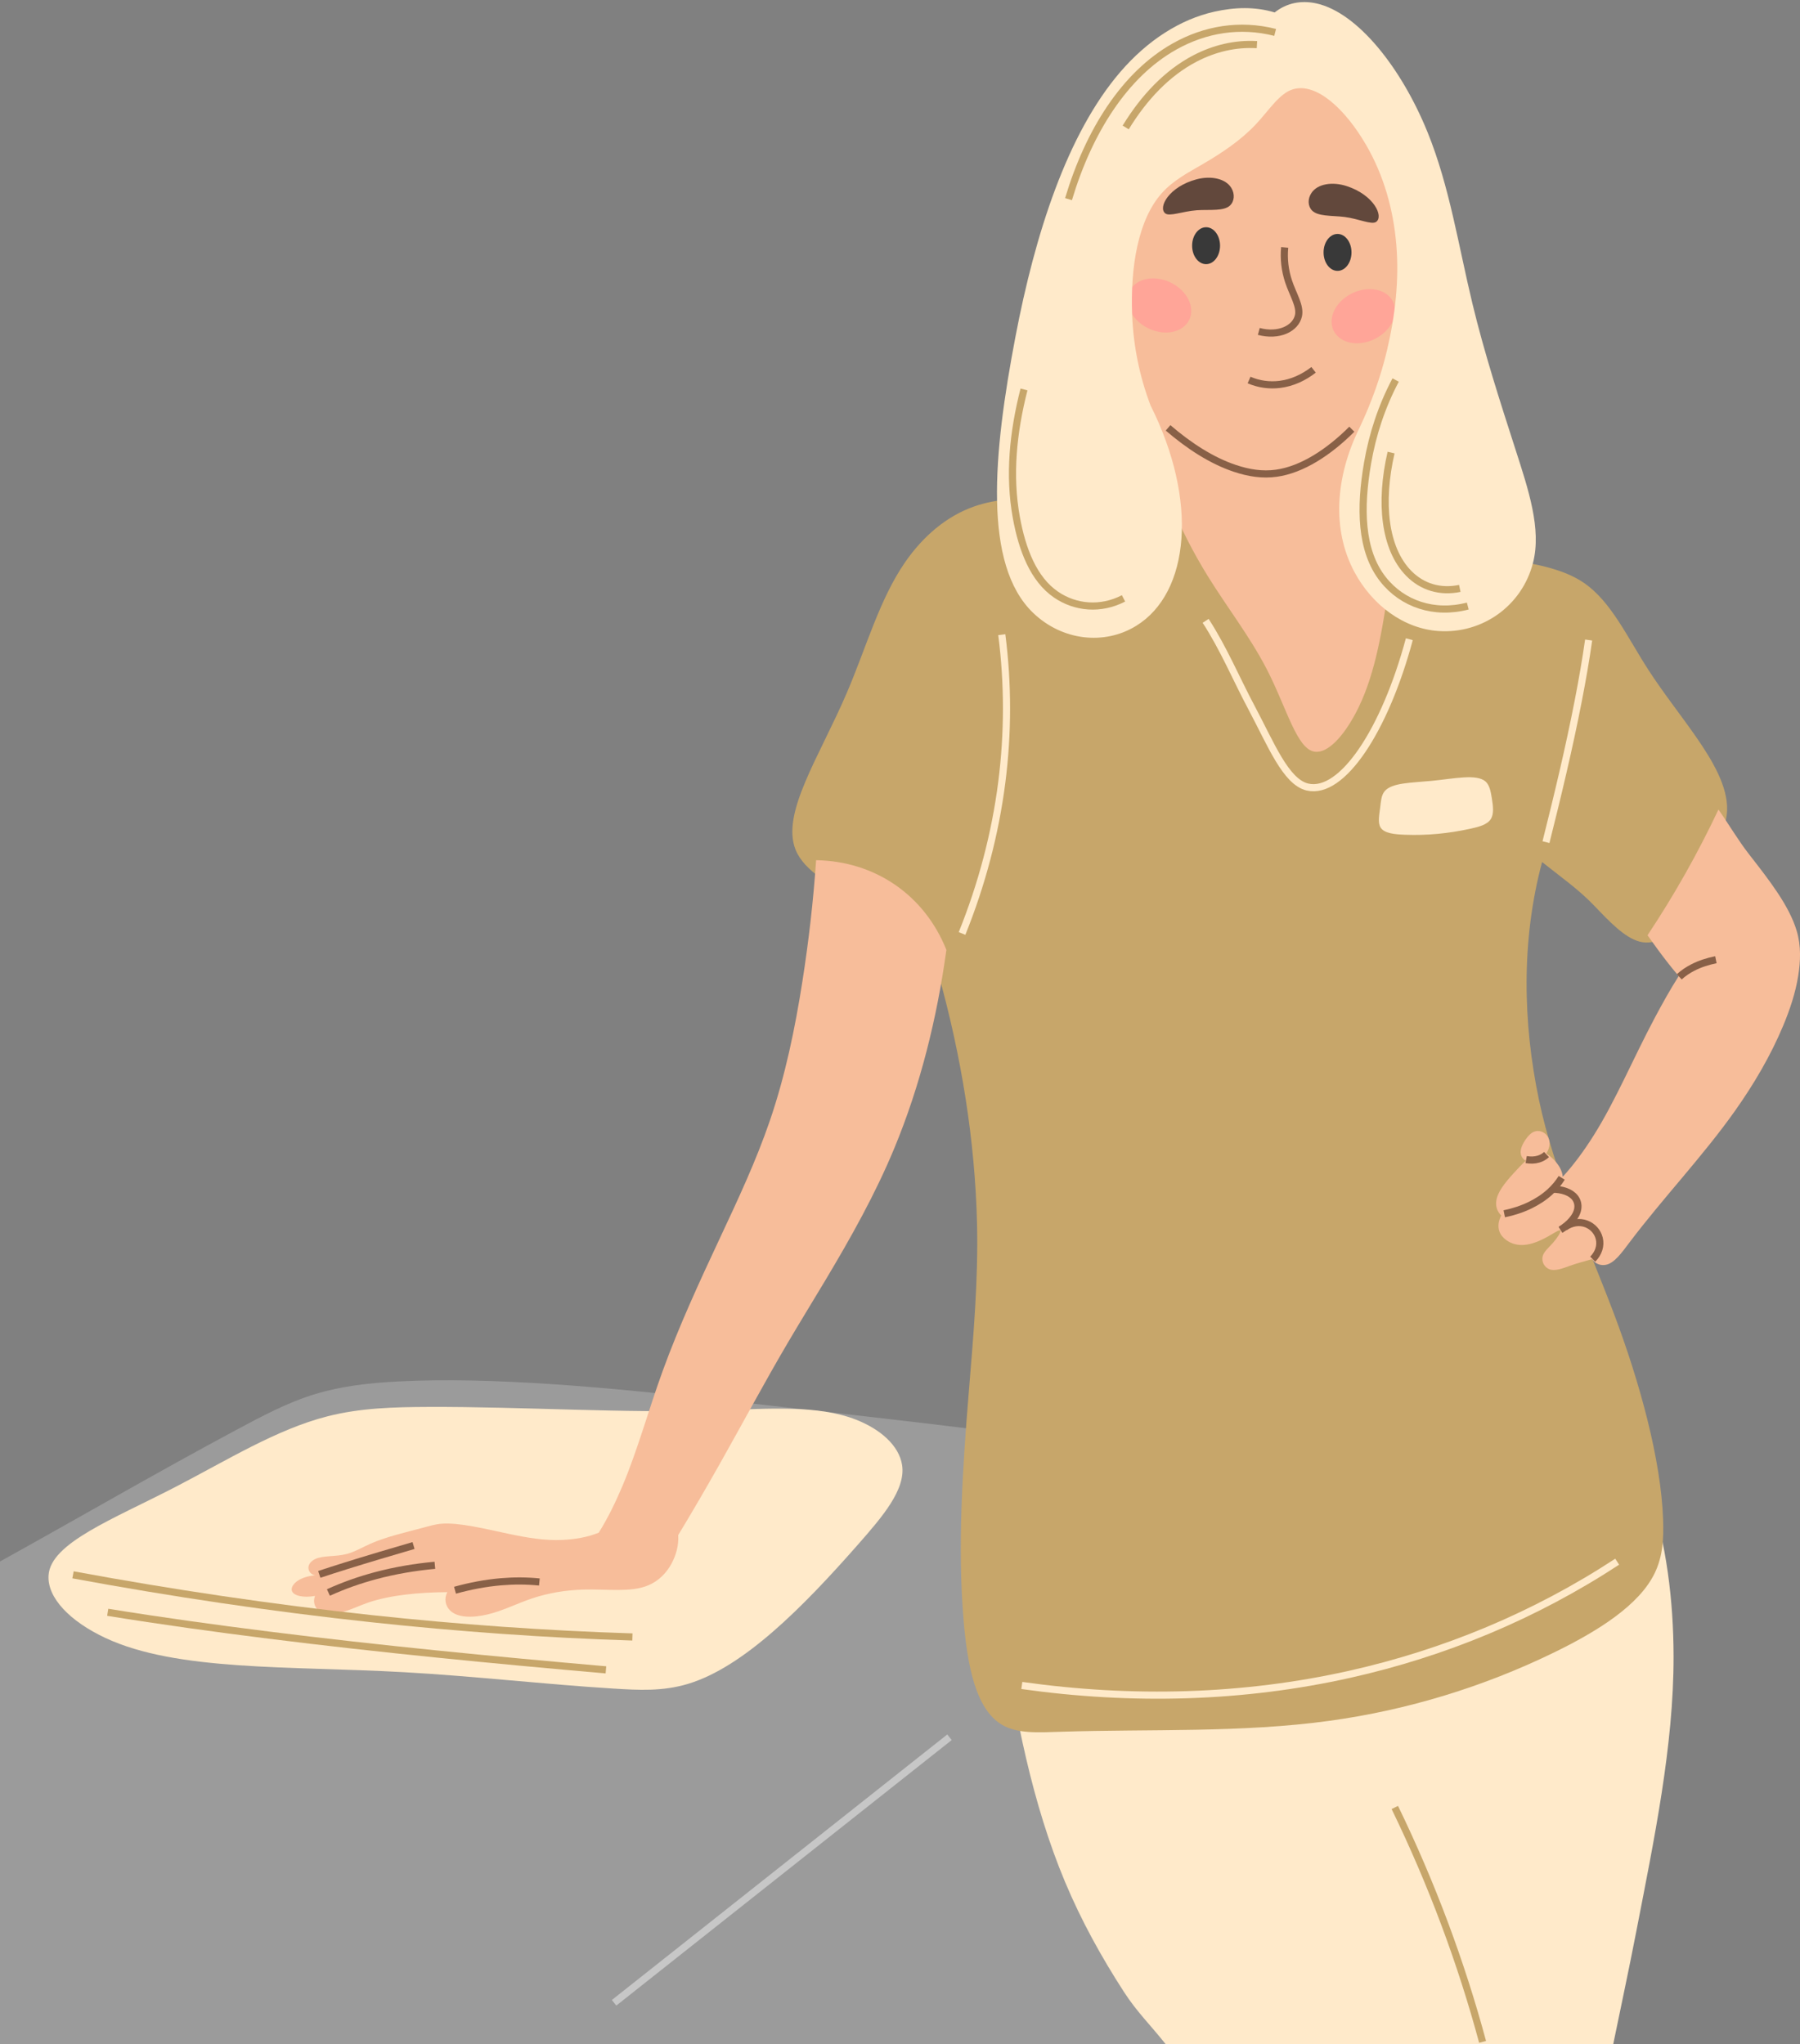
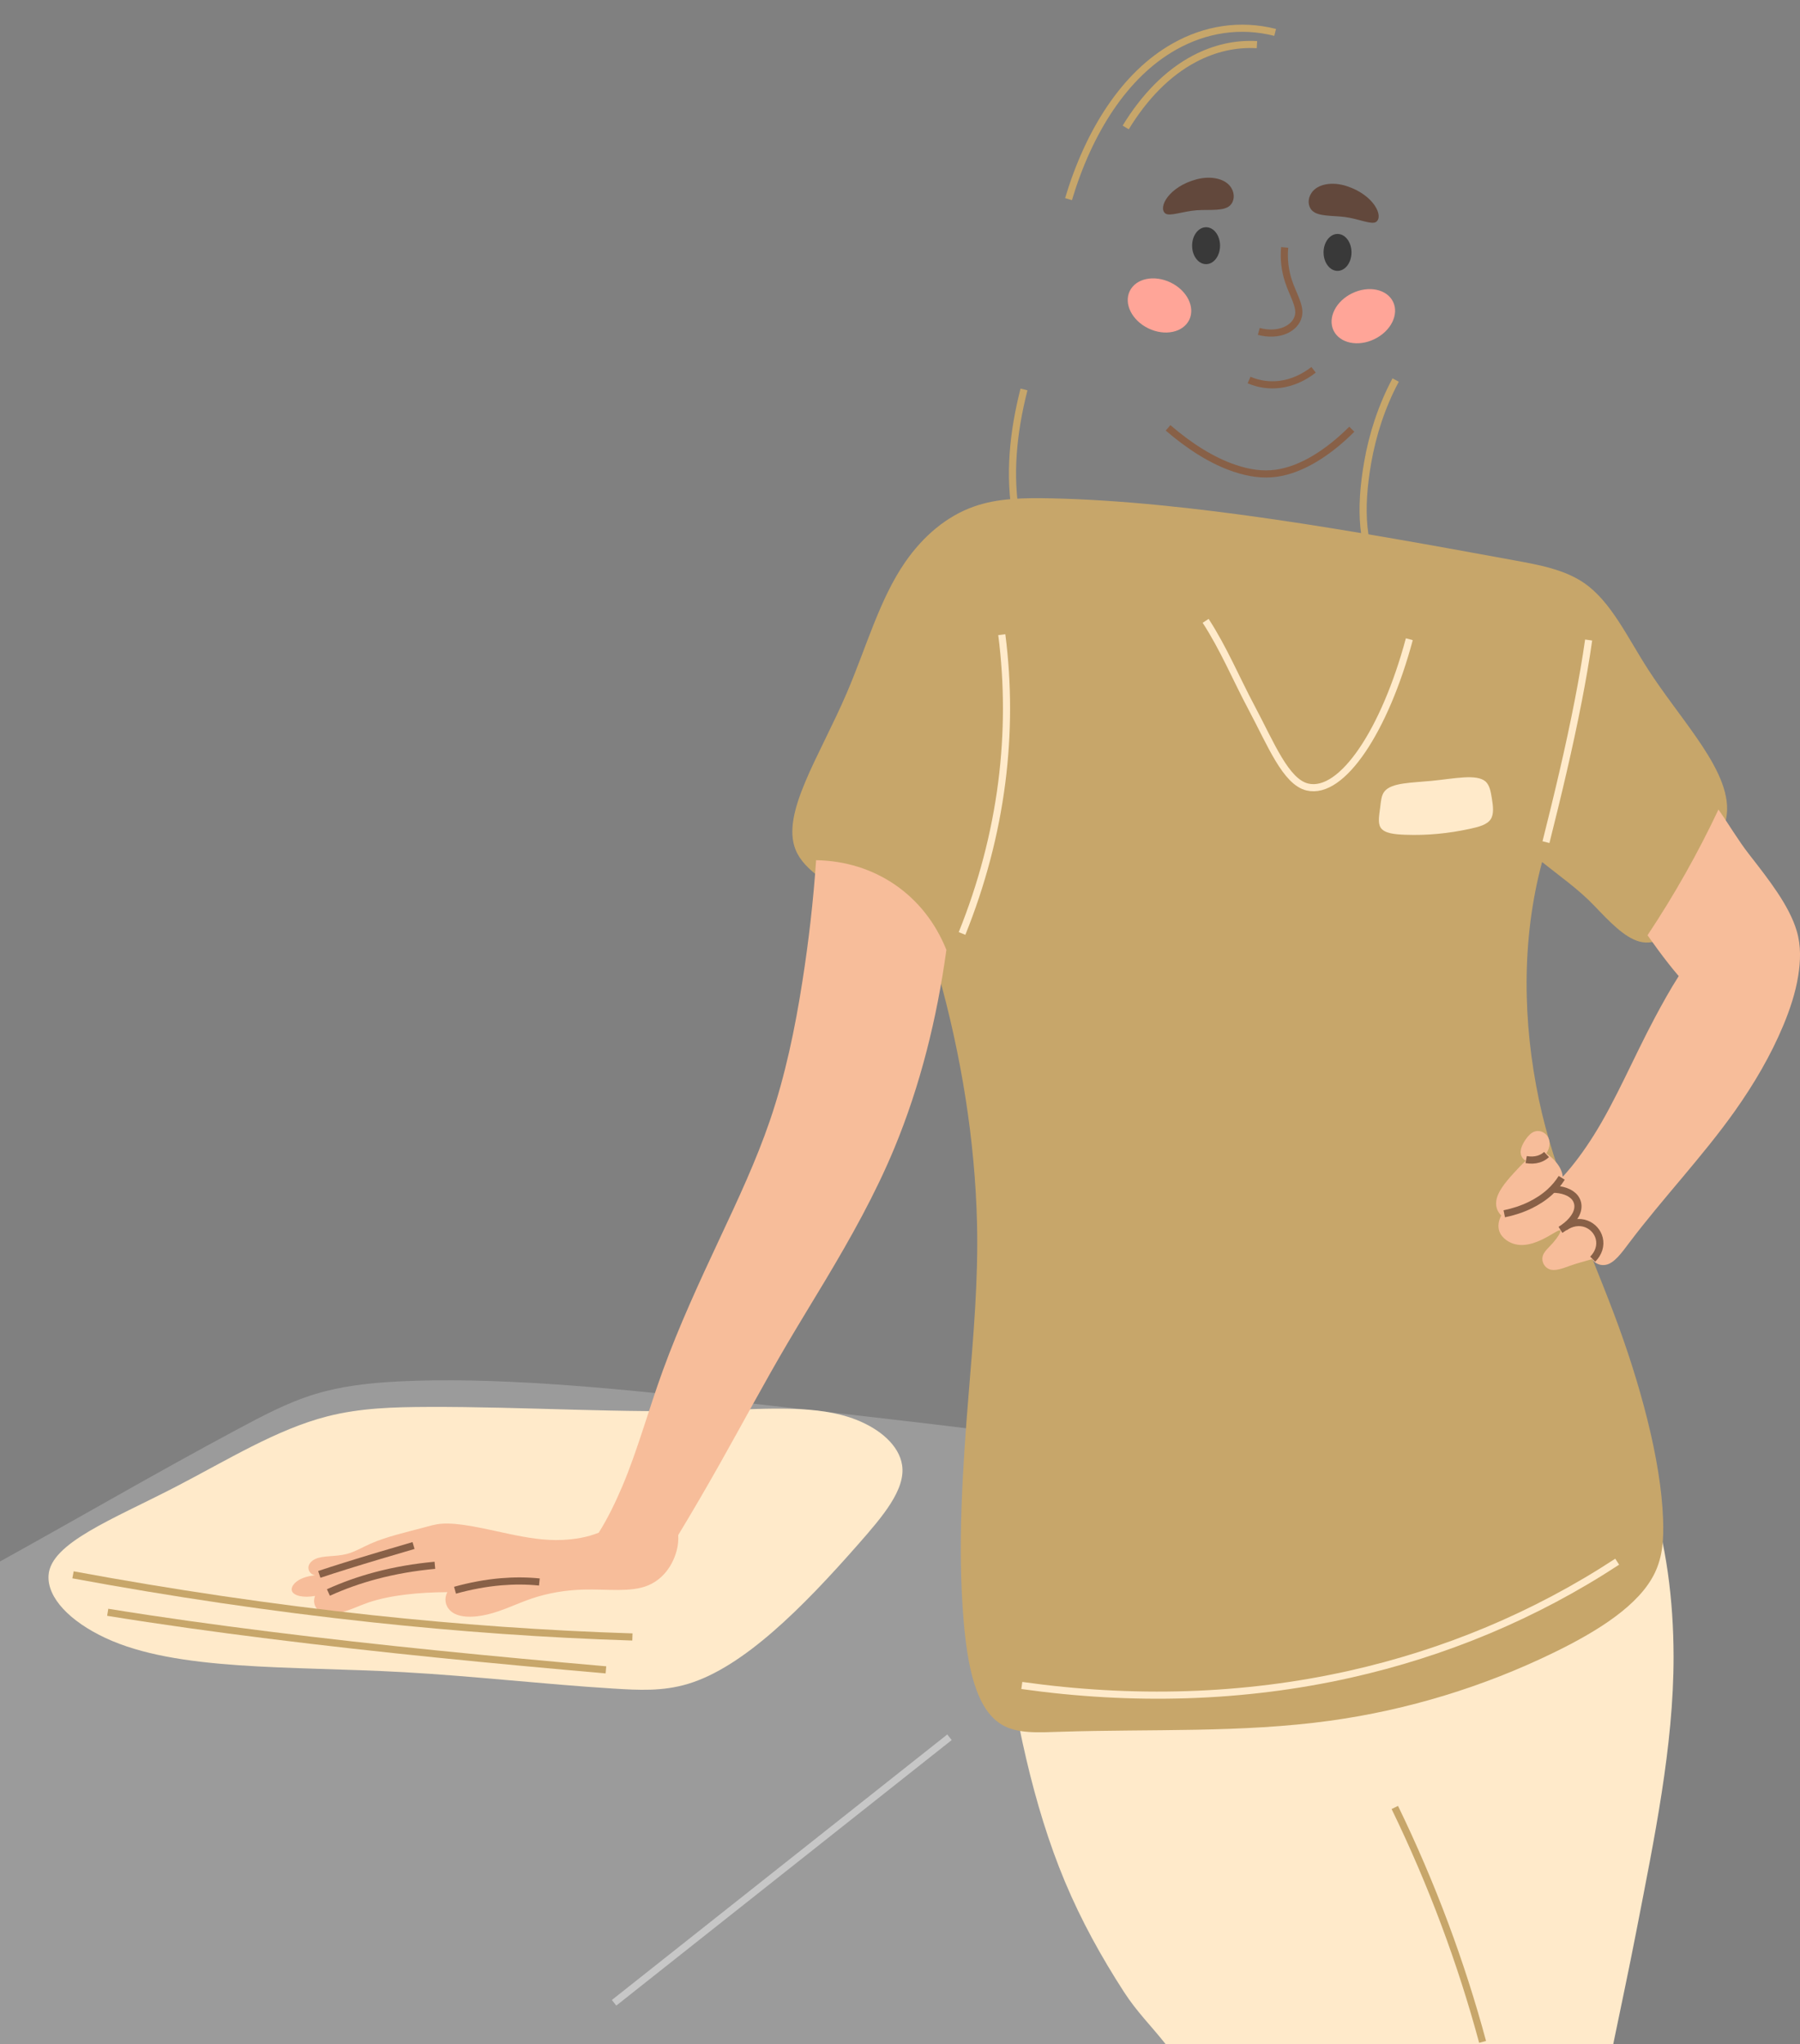
<svg xmlns="http://www.w3.org/2000/svg" height="2864.0" preserveAspectRatio="xMidYMid meet" version="1.0" viewBox="0.0 -2.9 2521.9 2864.0" width="2521.9" zoomAndPan="magnify">
  <rect x="0.0" y="-2.9" width="2521.9" height="2864.0" fill="#808080" stroke="none" />
  <defs>
    <clipPath id="a">
      <path d="M 0 1931 L 1756 1931 L 1756 2861.172 L 0 2861.172 Z M 0 1931" />
    </clipPath>
    <clipPath id="b">
      <path d="M 1404 2086 L 2345 2086 L 2345 2861.172 L 1404 2861.172 Z M 1404 2086" />
    </clipPath>
    <clipPath id="c">
      <path d="M 2096 1131 L 2521.941 1131 L 2521.941 1777 L 2096 1777 Z M 2096 1131" />
    </clipPath>
    <clipPath id="d">
      <path d="M 1897 2472 L 2134 2472 L 2134 2861.172 L 1897 2861.172 Z M 1897 2472" />
    </clipPath>
  </defs>
  <g>
    <g clip-path="url(#a)" id="change1_1">
      <path d="M 0 2184.93 C 112.074 2122.82 219.32 2060.43 330.457 2000.871 C 366.73 1981.441 402.707 1962.18 441.148 1950.48 C 478.484 1939.121 516.844 1934.781 558.574 1932.648 C 687.496 1926.078 846.918 1940.539 997.586 1957.359 C 1129.66 1972.109 1261.73 1986.77 1393.629 2003.078 L 1755.75 2861.172 L 0 2861.172 L 0 2184.93" fill="#9b9b9b" />
    </g>
    <g clip-path="url(#b)" id="change2_4">
      <path d="M 1633.129 2861.172 C 1612.23 2834.68 1592.988 2816.281 1574.719 2787.988 C 1543.109 2739.059 1515.148 2688.672 1492.109 2633.691 C 1446.898 2525.762 1421.41 2400.672 1404.578 2275.32 L 2310.781 2086.238 C 2334.738 2161.129 2344.648 2238.672 2344.77 2318.18 C 2344.941 2443.199 2317.68 2573.57 2292.469 2703.59 C 2282.039 2757.43 2271.25 2807.449 2260.23 2861.172 L 1633.129 2861.172" fill="#ffeaca" />
    </g>
    <g id="change3_1">
      <path d="M 1472 695.309 C 1433.93 694.512 1397.738 695.172 1364.82 706.711 C 1326.18 720.25 1293.328 748.422 1268.289 784.559 C 1232.25 836.551 1213.781 904.07 1186.461 967.801 C 1148.039 1057.41 1094.012 1136.469 1114.672 1187.691 C 1127 1218.289 1165.488 1237.09 1201.129 1260.988 C 1242.73 1288.898 1280.352 1322.73 1314.359 1360.219 C 1346.82 1475.719 1366.18 1595.359 1368.879 1712.02 C 1370.699 1790.891 1363.781 1868.988 1357.34 1947.52 C 1348.551 2054.719 1341.461 2164.012 1349.988 2266.539 C 1355.398 2331.57 1367.129 2390.969 1402.789 2413.07 C 1424.68 2426.641 1455.262 2424.48 1485.949 2423.5 C 1613.02 2419.43 1739.441 2425.148 1863.41 2408.039 C 1972.469 2392.988 2078.43 2360.422 2176.07 2313 C 2238.531 2282.68 2296.809 2246.148 2318.449 2200.98 C 2329.719 2177.449 2331.031 2153.211 2330.07 2125.801 C 2327.172 2042.609 2297.66 1934.34 2261.23 1837.82 C 2223.441 1737.672 2177.5 1640.34 2156.102 1537.879 C 2133.602 1430.211 2131.121 1314.891 2160.539 1204.898 C 2185.289 1224.719 2211.398 1242.859 2233.5 1265.961 C 2254.922 1288.352 2275.859 1310.66 2296.961 1316.352 C 2308.48 1319.449 2320.121 1317.129 2331.09 1311.09 C 2352.43 1299.352 2370.27 1273.02 2382.941 1243.691 C 2390.789 1225.539 2396.648 1206.57 2403.68 1187.949 C 2410.789 1169.148 2419.309 1151.07 2419.762 1131.539 C 2420.5 1099.422 2400.34 1064.309 2377.039 1030.68 C 2354.922 998.738 2330.629 968.371 2309.578 935.82 C 2279.961 890.02 2257.328 839.969 2219.32 813.891 C 2191.68 794.93 2156.512 788.609 2121.078 782.109 C 1897.738 741.129 1665.891 699.391 1472 695.309" fill="#c7a66a" />
    </g>
    <g id="change4_1">
-       <path d="M 1790.898 67.449 C 1719.09 71.41 1653.59 142.059 1610.852 232.711 C 1584.75 288.059 1569.328 348.391 1568.57 409.719 C 1567.84 469.211 1580.941 528.41 1598.32 586.73 C 1621.109 663.18 1650.781 737.5 1692.262 804.461 C 1719.449 848.359 1751.211 889.141 1774.531 934.211 C 1802.961 989.148 1816.93 1047.66 1842.57 1050.398 C 1860.77 1052.34 1882.09 1028.531 1898.93 997.141 C 1924.691 949.109 1935.309 888.828 1944.328 827.961 C 1952.602 772.219 1960.469 716.398 1970.949 661.129 C 1992.391 548.039 2025.602 440.109 2014.789 336.879 C 1997.93 175.941 1900.969 58.75 1790.898 67.449" fill="#f7bd9a" />
-     </g>
+       </g>
    <g id="change5_1">
      <path d="M 1725.301 260.66 C 1717.5 247.359 1696.922 242.93 1676.488 248.34 C 1637.781 258.602 1622.07 287.77 1632.609 296.09 C 1638.621 300.84 1656.941 293.148 1676.828 291.691 C 1685.941 291.031 1695.129 291.578 1704.25 290.961 C 1711.609 290.461 1718.73 289.25 1723.16 285.16 C 1729.441 279.359 1730.359 269.148 1725.301 260.66" fill="#62483c" />
    </g>
    <g id="change5_2">
      <path d="M 1837.43 267.43 C 1845.969 254.578 1866.77 251.309 1886.871 257.871 C 1924.93 270.289 1938.98 300.289 1928 308.012 C 1921.719 312.41 1903.871 303.711 1884.078 301.129 C 1875.031 299.949 1865.828 299.988 1856.75 298.859 C 1849.43 297.941 1842.398 296.34 1838.199 292 C 1832.25 285.859 1831.91 275.609 1837.43 267.43" fill="#62483c" />
    </g>
    <g id="change6_1">
      <path d="M 1670.23 341.34 C 1670.199 327.02 1679 315.48 1689.789 315.469 C 1700.609 315.461 1709.352 327.031 1709.352 341.34 C 1709.352 355.648 1700.609 367.219 1689.789 367.211 C 1679 367.211 1670.199 355.66 1670.23 341.34" fill="#393939" />
    </g>
    <g id="change6_2">
      <path d="M 1854.398 350.75 C 1854.359 336.441 1863.172 324.891 1873.961 324.879 C 1884.781 324.871 1893.52 336.441 1893.52 350.75 C 1893.52 365.059 1884.781 376.629 1873.961 376.629 C 1863.172 376.621 1854.359 365.07 1854.398 350.75" fill="#393939" />
    </g>
    <path d="M 17999.102 25174.395 C 17983.516 25012.286 18003.281 24850.216 18053.398 24698.497 C 18113.789 24515.489 18221.484 24353.106 18192.5 24218.809 C 18152.695 24034.903 17914.688 23922.403 17636.406 23997.091" fill="none" stroke="#886047" stroke-width="100" transform="matrix(.1 0 0 -.1 0 2861.17)" />
    <path d="M 17500 23316.309 C 17639.219 23256.114 17787.383 23236.817 17932.617 23255.216 C 18102.109 23276.7 18262.383 23348.809 18403.906 23459.083" fill="none" stroke="#886047" stroke-width="100" transform="matrix(.1 0 0 -.1 0 2861.17)" />
    <path d="M 16365.117 22645.919 C 16655.898 22396.192 16975.117 22186.388 17304.609 22077.091 C 17494.883 22014.083 17683.984 21982.598 17882.5 22010.216 C 18242.188 22060.411 18616.719 22303.497 18939.805 22627.013" fill="none" stroke="#886047" stroke-width="100" transform="matrix(.1 0 0 -.1 0 2861.17)" />
    <g id="change7_1">
      <path d="M 1868.391 460.262 C 1859.891 442.391 1871.469 419.102 1894.559 407.961 C 1917.629 396.84 1943.199 402.199 1951.789 419.988 C 1960.379 437.781 1948.672 461.129 1925.609 472.281 C 1902.539 483.441 1877.102 478.02 1868.391 460.262" fill="#ffa598" />
    </g>
    <g id="change7_2">
      <path d="M 1666.23 445.199 C 1674.719 427.34 1663.141 404.039 1640.051 392.91 C 1616.98 381.789 1591.422 387.148 1582.828 404.941 C 1574.238 422.719 1585.941 446.078 1609 457.23 C 1632.078 468.379 1657.52 462.961 1666.23 445.199" fill="#ffa598" />
    </g>
    <g id="change2_1">
-       <path d="M 1812.051 122.031 C 1792.5 127.559 1778.059 151.738 1758.961 171.879 C 1737.988 193.98 1712.031 211.34 1685.121 227.039 C 1664.672 238.969 1643.93 249.621 1627.738 267.73 C 1594.602 304.809 1583.52 370.91 1586.211 438.57 C 1587.93 481.801 1596.461 524.121 1611.949 565.102 C 1678.852 698.289 1667.148 827.488 1591.941 873.91 C 1547.051 901.621 1487.988 894.738 1447.441 855.762 C 1377.211 788.262 1391.23 633.781 1422.68 469.031 C 1450.18 324.949 1495.121 184.461 1569.73 97.77 C 1607.359 54.051 1653.109 24.211 1701.691 13.398 C 1729.5 7.219 1758.051 6.109 1785.871 14.531 C 1802.828 1.121 1823.219 -2.852 1844.691 1.969 C 1901.84 14.801 1963.301 91.512 2000.309 182.898 C 2031 258.699 2043.328 341.211 2063.051 422.91 C 2079.66 491.73 2101.531 559.32 2123.25 626.781 C 2141.488 683.441 2159.801 737.988 2147.961 785.18 C 2132.82 845.48 2077.352 885.34 2015.602 881.262 C 1966.941 878.051 1922.34 845.102 1897.34 798 C 1866.129 739.211 1870.469 665.469 1905.191 595.609 C 1921.59 560.719 1934.621 524.691 1943.398 487.379 C 1954.809 438.84 1960.398 389.461 1956.34 340.289 C 1952.238 290.629 1938.68 242.809 1914.23 200.602 C 1884.449 149.211 1844.309 112.898 1812.051 122.031" fill="#ffeaca" />
-     </g>
+       </g>
    <g clip-path="url(#c)" id="change4_3">
      <path d="M 2308.25 1307.52 C 2317.898 1321.109 2327.73 1334.648 2337.879 1347.539 C 2342.488 1353.391 2347.148 1359.121 2351.988 1364.719 C 2339.871 1383.68 2328.98 1403.398 2318.398 1423.23 C 2288.34 1479.621 2263.57 1539.211 2232.879 1587.891 C 2219.609 1608.949 2205.629 1628.238 2189.488 1645.891 C 2189.102 1641.309 2187.609 1637.039 2185.352 1632.961 C 2181.23 1625.512 2174.34 1618.789 2166.578 1613.051 C 2172.199 1604.43 2172.531 1594.82 2167.52 1588.262 C 2163.441 1582.91 2156.559 1580.488 2150.25 1582.441 C 2145.328 1583.949 2141.34 1588.25 2137.859 1593.141 C 2133.09 1599.84 2129.73 1607.16 2130.73 1613.609 C 2131.371 1617.781 2133.77 1621.301 2137.672 1623.379 C 2131.691 1628.988 2126.109 1634.969 2120.578 1641.02 C 2108.48 1654.262 2097.352 1668.02 2096.219 1681.02 C 2095.578 1688.281 2097.988 1695 2103.352 1700.141 C 2099.41 1707.422 2098.301 1715.359 2100.609 1722.141 C 2102.359 1727.301 2106.16 1731.59 2110.43 1734.648 C 2141.77 1757.078 2182.859 1716.719 2186.148 1721.238 C 2187.34 1722.891 2182.711 1730.539 2175.852 1738.391 C 2169.738 1745.379 2162.531 1751.012 2161.18 1758.02 C 2159.789 1765.25 2163.84 1772.672 2170.629 1775.391 C 2178.25 1778.441 2188.609 1774.621 2199.449 1770.648 C 2209.68 1766.898 2220.219 1764.352 2230.641 1761.281 C 2235.18 1768.059 2242.711 1770.68 2249.961 1769.23 C 2261.961 1766.82 2272.141 1752.289 2283.039 1737.852 C 2330.219 1675.359 2385.309 1617.699 2430.41 1554.109 C 2457.398 1516.051 2480.949 1475.91 2498.48 1433.859 C 2507.891 1411.289 2515.5 1388.398 2519.328 1364.75 C 2522.719 1343.711 2523.539 1322.41 2517.281 1301.359 C 2506.719 1265.852 2478.559 1230.051 2450.66 1194.23 C 2435.012 1174.129 2422.23 1152.109 2407.648 1131.328 C 2393.371 1161.648 2377.988 1191.422 2361.539 1220.602 C 2344.852 1250.211 2327.078 1279.191 2308.25 1307.52" fill="#f7bd9a" />
    </g>
-     <path d="M 23527.695 14954.317 C 23585.508 15007.208 23650.508 15050.411 23720 15085.919 C 23819.414 15136.583 23928.281 15171.114 24040.508 15193.888" fill="none" stroke="#886047" stroke-width="100" transform="matrix(.1 0 0 -.1 0 2861.17)" />
    <path d="M 21382.383 12393.497 C 21441.797 12382.989 21501.289 12384.005 21556.094 12400.606 C 21597.383 12412.989 21635.781 12434.083 21667.812 12464.395" fill="none" stroke="#886047" stroke-width="100" transform="matrix(.1 0 0 -.1 0 2861.17)" />
    <path d="M 21075.586 11634.2 C 21202.812 11660.489 21325.703 11700.098 21440.898 11756.583 C 21539.219 11804.786 21631.602 11864.317 21712.188 11937.481 C 21776.797 11996.309 21833.984 12063.106 21880.586 12137.989" fill="none" stroke="#886047" stroke-width="100" transform="matrix(.1 0 0 -.1 0 2861.17)" />
    <path d="M 21749.883 11978.302 C 21886.211 11978.497 22006.914 11937.013 22066.797 11859.513 C 22101.484 11814.513 22114.609 11759.317 22104.883 11701.583 C 22087.188 11595.802 21991.992 11489.513 21862.891 11408.888" fill="none" stroke="#886047" stroke-width="100" transform="matrix(.1 0 0 -.1 0 2861.17)" />
    <path d="M 21920.703 11444.005 C 22016.484 11512.091 22127.891 11529.708 22225.703 11492.286 C 22315.508 11457.911 22383.711 11382.208 22406.484 11289.786 C 22431.406 11188.809 22397.891 11081.192 22314.688 10998.302" fill="none" stroke="#886047" stroke-width="100" transform="matrix(.1 0 0 -.1 0 2861.17)" />
    <path d="M 22257.617 19673.184 C 22217.695 19389.786 22168.008 19108.809 22113.086 18825.606 C 21985.781 18169.395 21826.211 17502.598 21660 16841.309" fill="none" stroke="#ffeaca" stroke-width="100" transform="matrix(.1 0 0 -.1 0 2861.17)" />
    <g id="change2_2">
      <path d="M 68.027 2204.289 C 70.84 2159.012 157.887 2125.949 245.895 2080.43 C 318.207 2043.02 387.34 1999.77 458.691 1981.551 C 505.188 1969.68 552.113 1968.559 599.57 1968.371 C 735.645 1967.84 872.895 1977.578 1006.5 1973.148 C 1077.07 1970.82 1146.102 1965.328 1199.41 1986.238 C 1233.75 1999.711 1259.691 2022.672 1263.879 2049.801 C 1269.16 2084.059 1236.551 2121.961 1202.219 2161.02 C 1124.352 2249.609 1041.77 2332.898 963.992 2356.371 C 928.25 2367.16 894.348 2365.129 859.246 2362.969 C 763.312 2357.059 663.711 2345.469 565.316 2339.988 C 406.227 2331.141 247.73 2339 147.441 2291.941 C 98.105 2268.789 65.977 2235.828 68.027 2204.289" fill="#ffeaca" />
    </g>
    <path d="M 14035.508 19748.497 C 14124.609 19057.598 14123.086 18363.497 14035.508 17678.809 C 13942.812 16955.098 13754.414 16245.606 13478.789 15561.7" fill="none" stroke="#ffeaca" stroke-width="100" transform="matrix(.1 0 0 -.1 0 2861.17)" />
    <g id="change4_2">
      <path d="M 1143.398 1202.32 C 1139.578 1259.121 1133.031 1315.629 1124.262 1371.789 C 1113.891 1438.172 1100.27 1503.961 1078.691 1567.09 C 1059.379 1623.57 1033.891 1677.859 1008.43 1732.238 C 979.812 1793.371 951.473 1854.672 928.508 1917.789 C 908.504 1972.762 893.164 2029.43 871.84 2079.68 C 862.172 2102.449 851.648 2124.121 838.895 2144.559 C 822.547 2151.141 805.188 2153.891 787.73 2154.719 C 763.191 2155.879 737.77 2151.5 712.953 2146.238 C 678.523 2138.949 642.844 2130.031 618.461 2132.02 C 609.105 2132.789 601.48 2135.262 593.41 2137.422 C 567.531 2144.34 540.938 2150.301 518.848 2160.109 C 507.34 2165.219 497.031 2171.461 485.871 2174.379 C 469.727 2178.59 452.289 2176.211 441.375 2181.609 C 435.957 2184.301 432.355 2188.5 432.117 2193.109 C 431.855 2198.141 435.391 2203.27 441.43 2204.191 C 429.727 2205.488 419.137 2209.031 413.09 2215.18 C 409.73 2218.602 407.879 2222.559 408.926 2225.93 C 411.105 2232.961 424.832 2236.141 441.375 2233.172 C 438.191 2241.102 440.836 2249.109 446.641 2253.789 C 454.195 2259.879 466.676 2259.172 479.09 2255.98 C 491.586 2252.77 502.895 2246.91 516.113 2242.41 C 546.926 2231.922 587.492 2228.09 626.719 2227.879 C 621.961 2236.91 623.926 2246.66 630.238 2253.199 C 640.594 2263.93 661.762 2264.16 683.102 2259.109 C 704.188 2254.121 723.848 2244 744.785 2236.891 C 768.062 2228.988 792.828 2224.969 817.438 2224.289 C 850.621 2223.379 883.605 2228.539 907.863 2218.5 C 922.488 2212.449 933.766 2201.238 941.023 2187.559 C 947.34 2175.648 951.082 2162.02 950.223 2147.91 C 969.773 2115.641 988.762 2083.031 1007.309 2050.172 C 1039.809 1992.578 1070.941 1934.172 1103.941 1878.129 C 1121.23 1848.77 1138.961 1820.02 1156.301 1791.031 C 1192.191 1731 1226.328 1670.199 1253.02 1605.801 C 1289.379 1518.078 1312.711 1423.98 1325.949 1327.988 C 1310.859 1290.328 1286.398 1259.078 1254.352 1236.98 C 1222.191 1214.801 1184.121 1203.031 1143.398 1202.32" fill="#f7bd9a" />
    </g>
    <path d="M 6374.844 6359.786 C 6586.992 6418.692 6802.812 6459.981 7020.469 6478.419 C 7198.789 6493.497 7378.125 6493.497 7556.914 6475.294" fill="none" stroke="#886047" stroke-width="100" transform="matrix(.1 0 0 -.1 0 2861.17)" />
    <path d="M 4601.172 6327.989 C 4815.391 6425.802 5037.266 6503.809 5264.023 6564.2 C 5534.766 6636.387 5812.266 6683.302 6093.008 6709.2" fill="none" stroke="#886047" stroke-width="100" transform="matrix(.1 0 0 -.1 0 2861.17)" />
    <path d="M 4473.398 6581.817 C 4595.625 6622.598 4718.164 6661.7 4841.523 6700.294 C 5155.781 6798.692 5475.117 6893.106 5793.984 6986.192" fill="none" stroke="#886047" stroke-width="100" transform="matrix(.1 0 0 -.1 0 2861.17)" />
    <g clip-path="url(#d)">
      <path d="M 19542.109 3316.114 C 19801.484 2781.192 20035.703 2235.216 20243.398 1679.005 C 20445.117 1138.809 20621.602 589.317 20771.914 31.817" fill="none" stroke="#c7a66a" stroke-width="100" transform="matrix(.1 0 0 -.1 0 2861.17)" />
    </g>
    <path d="M 1022.93 6575.606 C 2410.586 6319.317 3805.859 6111.505 5207.227 5961.114 C 6421.094 5830.802 7639.258 5743.302 8860.391 5704.981" fill="none" stroke="#c7a66a" stroke-width="100" transform="matrix(.1 0 0 -.1 0 2861.17)" />
    <path d="M 1509.258 6050.684 C 2259.219 5929.2 3010.742 5825.489 3767.695 5730.606 C 5326.68 5535.294 6909.492 5382.208 8489.336 5244.083" fill="none" stroke="#c7a66a" stroke-width="100" transform="matrix(.1 0 0 -.1 0 2861.17)" />
    <path d="M 8603.594 579.395 C 10170 1819.513 11736.406 3059.708 13302.812 4299.786" fill="none" stroke="#c7c7c7" stroke-width="100" transform="matrix(.1 0 0 -.1 0 2861.17)" />
    <path d="M 17865.391 28186.7 C 17372.695 28311.817 16885.898 28231.192 16455.781 27989.513 C 15756.914 27596.895 15254.492 26798.809 14970.508 25850.606" fill="none" stroke="#c7a66a" stroke-width="100" transform="matrix(.1 0 0 -.1 0 2861.17)" />
    <path d="M 17610.391 28015.216 C 17303.711 28033.497 17009.805 27960.411 16743.281 27821.895 C 16350.312 27617.598 16024.688 27270.216 15771.719 26854.981" fill="none" stroke="#c7a66a" stroke-width="100" transform="matrix(.1 0 0 -.1 0 2861.17)" />
    <path d="M 19553.711 23316.114 C 19358.398 22947.403 19229.883 22556.114 19160 22150.606 C 19053.594 21532.598 19058.594 20926.192 19378.086 20522.091 C 19649.492 20178.809 20092.812 20026.114 20564.297 20149.513" fill="none" stroke="#c7a66a" stroke-width="100" transform="matrix(.1 0 0 -.1 0 2861.17)" />
-     <path d="M 19489.805 22299.591 C 19328.594 21601.895 19396.289 20954.2 19737.188 20607.208 C 19926.406 20414.591 20178.984 20339.708 20452.617 20396.505" fill="none" stroke="#c7a66a" stroke-width="100" transform="matrix(.1 0 0 -.1 0 2861.17)" />
    <path d="M 16891.602 19942.013 C 17142.5 19556.505 17318.906 19130.606 17534.883 18724.981 C 17806.211 18215.684 18014.414 17684.395 18318.516 17613.419 C 18803.906 17499.981 19403.203 18409.981 19745.391 19684.591" fill="none" stroke="#ffeaca" stroke-width="100" transform="matrix(.1 0 0 -.1 0 2861.17)" />
    <g id="change2_3">
      <path d="M 2081.398 1092.102 C 2087.172 1097.539 2088.641 1106.379 2090.102 1115.301 C 2091.941 1126.531 2093.301 1137.559 2088.621 1144.828 C 2083.52 1152.75 2071.641 1155.73 2059.449 1158.379 C 2029.449 1164.898 1999.27 1167.852 1968.879 1166.699 C 1953.898 1166.129 1939.559 1164.852 1934.32 1156.602 C 1930.141 1150.031 1932.328 1139.359 1933.719 1128.328 C 1934.781 1119.941 1935.16 1111.539 1939.898 1105.762 C 1949.828 1093.648 1977.52 1093.91 2005.852 1091.16 C 2038.078 1088.02 2068.578 1081.078 2081.398 1092.102" fill="#ffeaca" />
    </g>
    <path d="M 14316.289 5025.294 C 15866.602 4806.7 17417.695 4847.716 18911.406 5182.208 C 20235.312 5478.692 21502.695 6002.794 22657.695 6759.708" fill="none" stroke="#ffeaca" stroke-width="100" transform="matrix(.1 0 0 -.1 0 2861.17)" />
    <path d="M 14346.719 23184.2 C 14192.109 22579.005 14133.203 21975.294 14239.492 21389.981 C 14320.508 20943.497 14478.789 20525.294 14797.188 20308.302 C 15065.898 20125.216 15419.688 20089.981 15741.094 20256.817" fill="none" stroke="#c7a66a" stroke-width="100" transform="matrix(.1 0 0 -.1 0 2861.17)" />
  </g>
</svg>